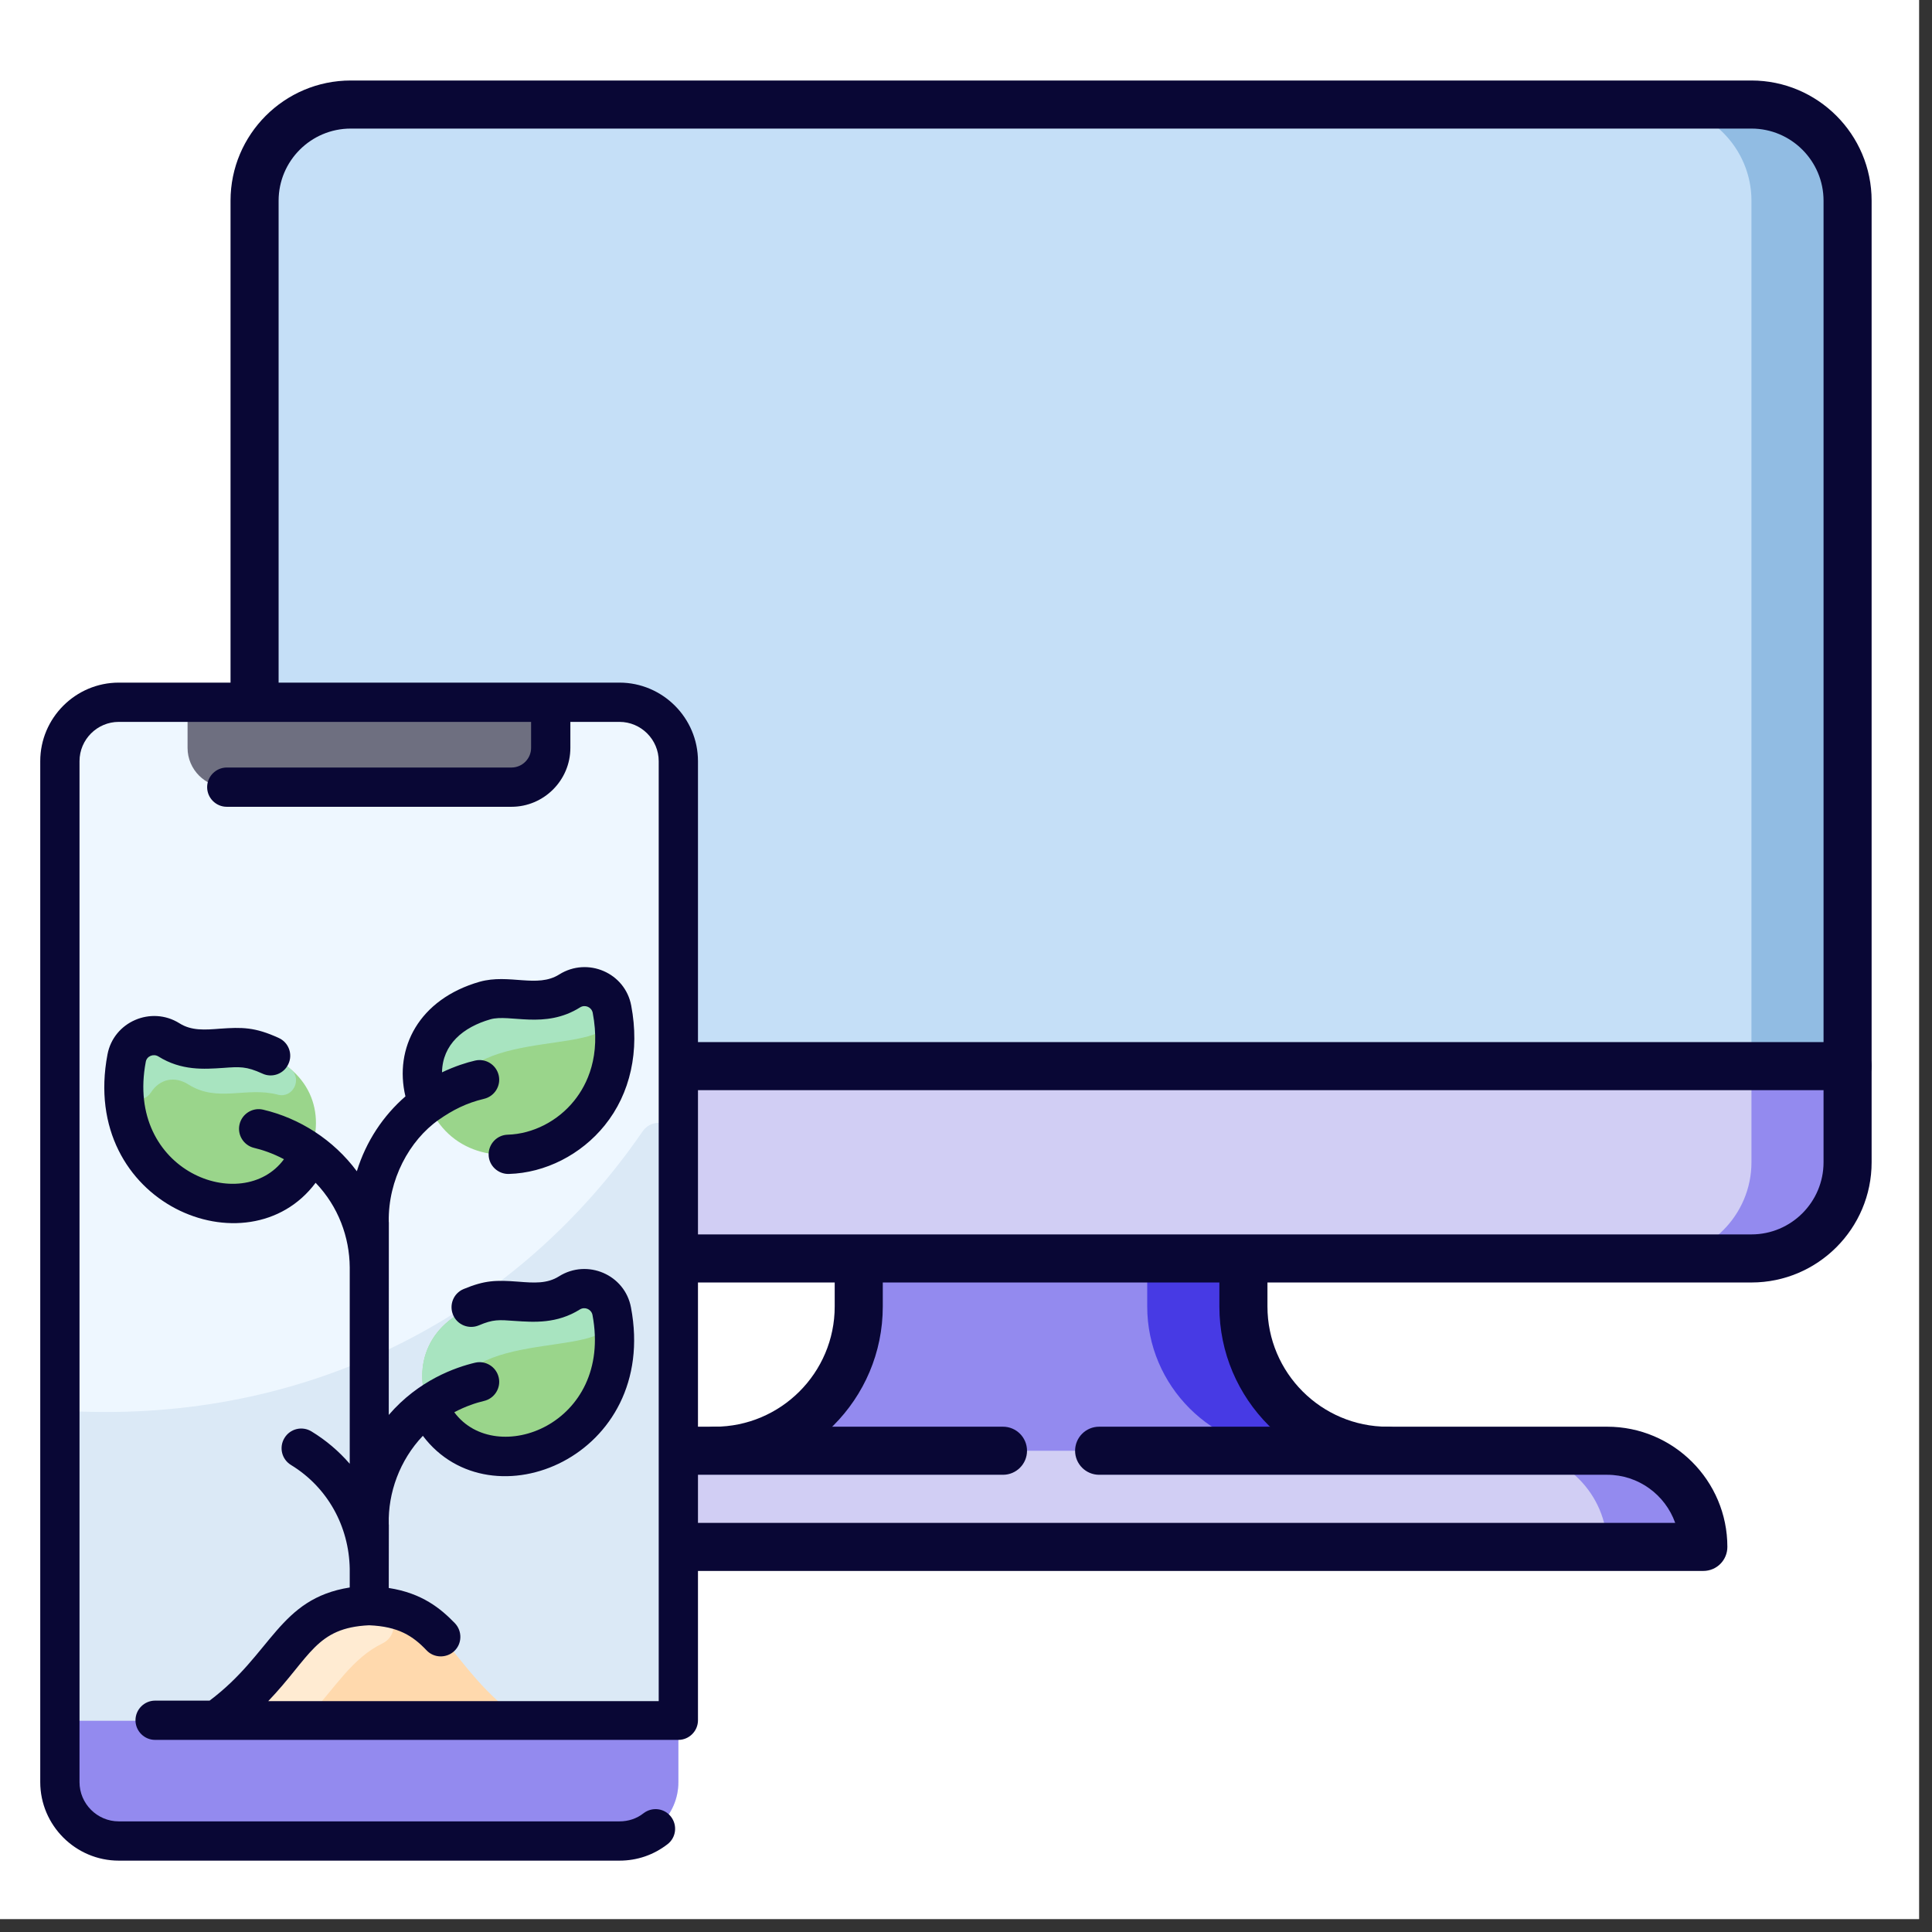
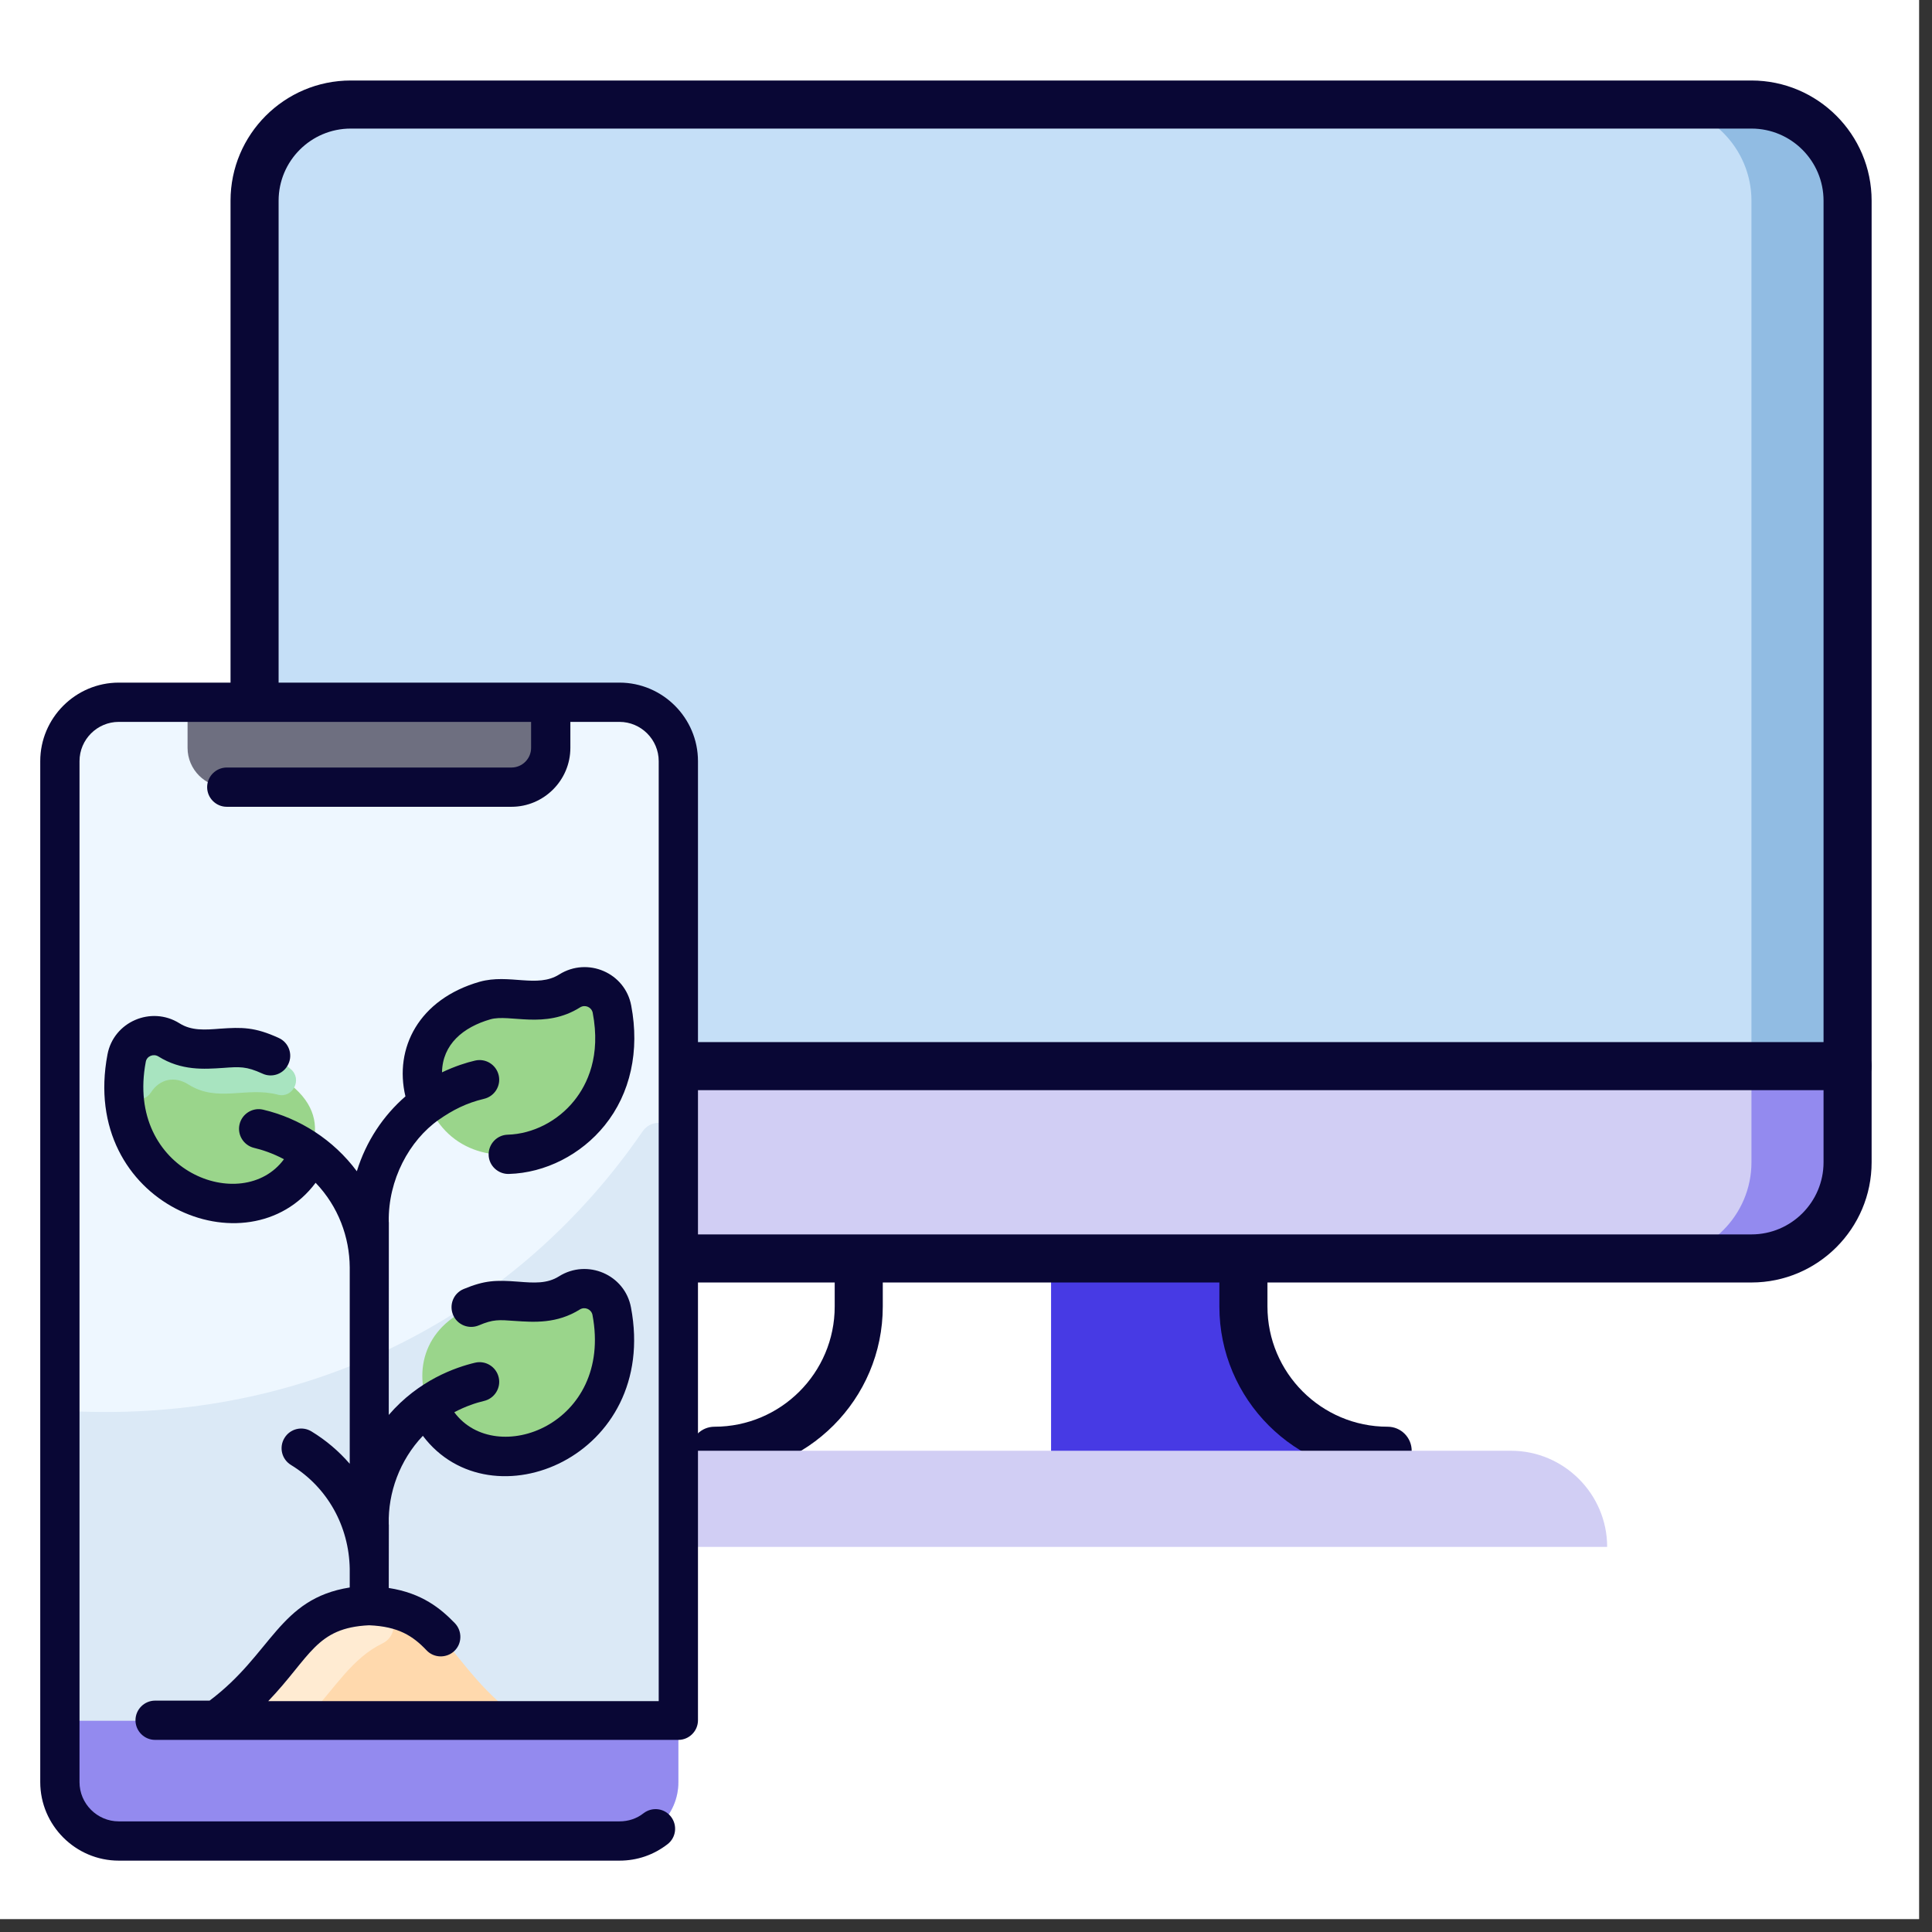
<svg xmlns="http://www.w3.org/2000/svg" width="96" height="96" viewBox="0 0 96 96" fill="none">
  <rect x="0" y="0" width="96" height="96" fill="#333333" stroke="none" />
  <rect width="95.36" height="95.36" fill="white" />
  <path d="M61.783 64.92V57.753H52.227V75.272L68.95 72.087C65.008 72.087 61.783 68.862 61.783 64.92Z" fill="#473AE4" />
-   <path d="M57.005 64.92V57.753H42.671V64.92C42.671 68.862 39.446 72.087 35.504 72.087L52.227 76.865L64.172 72.087C60.23 72.087 57.005 68.862 57.005 64.92Z" fill="#938AEF" />
  <path d="M35.503 73.282C34.843 73.282 34.309 72.747 34.309 72.088C34.309 71.428 34.843 70.893 35.503 70.893C38.797 70.893 41.476 68.214 41.476 64.92V62.531C41.476 61.872 42.011 61.337 42.67 61.337C43.33 61.337 43.865 61.872 43.865 62.531V64.92C43.865 69.531 40.114 73.282 35.503 73.282Z" fill="#090735" />
  <path d="M68.951 73.282C64.341 73.282 60.59 69.531 60.59 64.92V62.531C60.59 61.872 61.124 61.337 61.784 61.337C62.444 61.337 62.979 61.872 62.979 62.531V64.92C62.979 68.214 65.658 70.893 68.951 70.893C69.611 70.893 70.146 71.428 70.146 72.088C70.146 72.747 69.611 73.282 68.951 73.282Z" fill="#090735" />
  <path d="M87.028 5.194H82.25V57.752L91.806 52.974V9.972C91.806 7.344 89.656 5.194 87.028 5.194Z" fill="#91BCE3" />
  <path d="M82.251 5.194H17.428C14.8 5.194 12.65 7.344 12.65 9.972V52.974L87.029 57.752V9.972C87.029 7.344 84.879 5.194 82.251 5.194Z" fill="#C5DFF7" />
  <path d="M87.028 52.975L82.25 62.531H87.028C89.656 62.531 91.806 60.381 91.806 57.753V52.975H87.028Z" fill="#938AEF" />
  <path d="M12.65 52.975V57.753C12.65 60.381 14.8 62.531 17.428 62.531H82.251C84.879 62.531 87.029 60.381 87.029 57.753V52.975H12.65Z" fill="#D1CEF4" />
  <path d="M87.028 63.726H17.428C14.134 63.726 11.455 61.046 11.455 57.753V9.973C11.455 6.679 14.134 4 17.428 4H87.028C90.321 4 93 6.679 93 9.973V57.753C93 61.046 90.321 63.726 87.028 63.726ZM17.428 6.389C15.452 6.389 13.844 7.997 13.844 9.973V57.753C13.844 59.729 15.452 61.337 17.428 61.337H87.028C89.004 61.337 90.611 59.729 90.611 57.753V9.973C90.611 7.997 89.004 6.389 87.028 6.389H17.428Z" fill="#090735" />
  <path d="M91.806 54.169H12.65C11.99 54.169 11.455 53.635 11.455 52.975C11.455 52.315 11.99 51.781 12.65 51.781H91.806C92.466 51.781 93 52.315 93 52.975C93 53.635 92.466 54.169 91.806 54.169Z" fill="#090735" />
-   <path d="M79.858 72.087H75.08L79.858 76.865H84.636C84.636 74.237 82.486 72.087 79.858 72.087Z" fill="#938AEF" />
  <path d="M75.081 72.087H24.593C21.965 72.087 19.814 74.237 19.814 76.865H79.859C79.859 74.237 77.709 72.087 75.081 72.087Z" fill="#D1CEF4" />
-   <path d="M84.638 78.059H19.816C19.156 78.059 18.621 77.525 18.621 76.865C18.621 73.571 21.3 70.892 24.594 70.892H49.838C50.497 70.892 51.032 71.427 51.032 72.087C51.032 72.746 50.497 73.281 49.838 73.281H24.594C23.036 73.281 21.708 74.28 21.215 75.67H83.239C82.746 74.28 81.417 73.281 79.86 73.281H54.616C53.956 73.281 53.421 72.746 53.421 72.087C53.421 71.427 53.956 70.892 54.616 70.892H79.86C83.153 70.892 85.832 73.571 85.832 76.865C85.832 77.525 85.298 78.059 84.638 78.059Z" fill="#090735" />
  <path d="M30.781 34.894H5.903C4.281 34.894 2.977 36.199 2.977 37.821V88.552C2.977 90.174 4.281 91.479 5.903 91.479H30.781C32.403 91.479 33.708 90.174 33.708 88.552V37.821C33.708 36.199 32.403 34.894 30.781 34.894Z" fill="#EEF7FF" />
  <path d="M31.927 56.223C32.476 55.431 33.708 55.809 33.708 56.772V88.552C33.708 90.174 32.403 91.479 30.781 91.479H5.903C4.281 91.479 2.977 90.174 2.977 88.552V71.113C2.977 70.564 3.44 70.113 3.989 70.138C15.732 70.564 25.818 65.113 31.927 56.223Z" fill="#DBE9F6" />
  <path d="M27.369 34.894V37.163C27.369 38.236 26.491 39.114 25.418 39.114H11.271C10.198 39.114 9.32 38.236 9.32 37.163V34.894H27.369Z" fill="#6E6F80" />
  <path d="M21.28 69.845C20.512 67.954 21.17 65.576 24.097 64.735C25.341 64.381 26.853 65.162 28.304 64.247C29.121 63.735 30.219 64.198 30.402 65.15C31.731 72.162 23.243 74.771 21.28 69.845Z" fill="#9AD58B" />
  <path d="M21.28 54.845C20.512 52.955 21.17 50.577 24.097 49.735C25.341 49.382 26.853 50.162 28.304 49.248C29.121 48.735 30.219 49.199 30.402 50.162C31.731 57.162 23.243 59.772 21.28 54.845Z" fill="#9AD58B" />
-   <path d="M22.33 54.528C22.16 55.101 21.342 55.126 21.16 54.552C20.586 52.735 21.306 50.54 24.086 49.748C25.33 49.394 26.842 50.174 28.294 49.26C29.111 48.748 30.208 49.211 30.391 50.174C30.891 52.748 23.464 50.723 22.33 54.528Z" fill="#A8E4C0" />
-   <path d="M22.33 69.528C22.16 70.101 21.342 70.125 21.16 69.552C20.586 67.735 21.306 65.54 24.086 64.747C25.33 64.394 26.842 65.174 28.294 64.259C29.111 63.747 30.208 64.211 30.391 65.162C30.891 67.747 23.464 65.723 22.33 69.528Z" fill="#A8E4C0" />
  <path d="M33.708 85.503V88.552C33.708 90.174 32.391 91.478 30.781 91.478H5.903C4.281 91.478 2.977 90.161 2.977 88.552V85.503H33.708Z" fill="#938AEF" />
  <path d="M25.953 85.503C10.295 85.503 10.734 85.515 10.734 85.503C14.539 82.796 14.355 79.942 18.343 79.796C22.331 79.942 22.148 82.796 25.953 85.503Z" fill="#FFD9AD" />
-   <path d="M15.402 57.284C15.268 57.613 15.085 57.93 14.866 58.223C12.159 61.833 5.049 59.028 6.281 52.601C6.464 51.65 7.561 51.174 8.378 51.699C9.829 52.613 11.342 51.821 12.585 52.187C15.524 53.016 16.171 55.394 15.402 57.284Z" fill="#9AD58B" />
+   <path d="M15.402 57.284C15.268 57.613 15.085 57.93 14.866 58.223C12.159 61.833 5.049 59.028 6.281 52.601C6.464 51.65 7.561 51.174 8.378 51.699C15.524 53.016 16.171 55.394 15.402 57.284Z" fill="#9AD58B" />
  <path d="M19.001 81.662C17.526 82.369 16.636 83.869 15.428 85.186C15.245 85.393 14.977 85.503 14.709 85.503C10.575 85.503 10.733 85.515 10.733 85.503C14.538 82.796 14.355 79.942 18.343 79.796C18.453 79.796 18.55 79.808 18.648 79.808C19.648 79.881 19.904 81.222 19.001 81.662Z" fill="#FFEBD2" />
  <path d="M14.451 53.126C15.037 53.626 14.549 54.589 13.805 54.394C12.232 53.979 10.817 54.809 9.354 53.882C8.695 53.467 7.951 53.589 7.5 54.284C7.098 54.906 6.134 54.638 6.147 53.894C6.159 53.479 6.195 53.04 6.281 52.589C6.464 51.638 7.561 51.162 8.378 51.687C9.829 52.601 11.342 51.809 12.585 52.175C13.366 52.394 13.988 52.723 14.451 53.126Z" fill="#A8E4C0" />
  <path d="M30.78 33.919H5.902C3.756 33.919 2 35.675 2 37.821V88.552C2 90.698 3.756 92.454 5.902 92.454H30.78C31.658 92.454 32.475 92.174 33.17 91.637C33.597 91.308 33.67 90.698 33.341 90.271C33.012 89.844 32.402 89.771 31.975 90.101C31.634 90.369 31.219 90.503 30.78 90.503H5.902C4.829 90.503 3.951 89.625 3.951 88.552V37.821C3.951 36.748 4.829 35.87 5.902 35.87H26.39V37.163C26.39 37.699 25.951 38.138 25.414 38.138H11.268C10.732 38.138 10.293 38.577 10.293 39.114C10.293 39.65 10.732 40.089 11.268 40.089H25.414C27.024 40.089 28.341 38.772 28.341 37.163V35.87H30.78C31.853 35.87 32.731 36.748 32.731 37.821V84.528H13.329C15.439 82.32 15.695 80.881 18.341 80.759C19.792 80.82 20.512 81.284 21.195 82.003C21.561 82.393 22.183 82.406 22.573 82.04C22.963 81.674 22.975 81.052 22.609 80.662C21.902 79.93 20.975 79.162 19.317 78.906C19.317 74.552 19.329 76.052 19.317 75.723C19.28 74.186 19.853 72.564 21.012 71.345C24.402 75.845 32.755 72.369 31.353 64.967C31.048 63.333 29.182 62.54 27.78 63.418C27.183 63.796 26.524 63.747 25.756 63.686C24.634 63.601 24.097 63.613 23.036 64.052C22.536 64.26 22.305 64.833 22.512 65.333C22.719 65.833 23.292 66.064 23.792 65.857C24.512 65.552 24.768 65.577 25.609 65.638C26.524 65.699 27.67 65.784 28.817 65.064C29.061 64.918 29.378 65.052 29.439 65.333C30.475 70.784 24.634 72.967 22.573 70.174C23.146 69.869 23.683 69.698 24.048 69.613C24.573 69.491 24.902 68.967 24.78 68.442C24.658 67.918 24.134 67.589 23.609 67.711C22.634 67.942 20.805 68.577 19.317 70.308C19.317 58.809 19.329 60.991 19.317 60.711C19.28 58.626 20.341 56.662 21.805 55.638C22.487 55.162 23.17 54.809 24.048 54.601C24.573 54.479 24.902 53.955 24.78 53.431C24.658 52.906 24.134 52.577 23.609 52.699C23.183 52.796 22.609 52.979 21.963 53.284C21.987 51.894 23.012 51.04 24.365 50.65C25.329 50.37 27.073 51.162 28.829 50.053C29.073 49.906 29.39 50.04 29.451 50.321C29.865 52.479 29.182 53.882 28.536 54.687C27.719 55.711 26.475 56.345 25.231 56.382C24.695 56.394 24.268 56.845 24.28 57.382C24.292 57.93 24.756 58.345 25.28 58.333C27.097 58.284 28.878 57.37 30.048 55.918C31.329 54.333 31.792 52.211 31.365 49.967C31.06 48.333 29.195 47.54 27.792 48.418C26.695 49.114 25.304 48.37 23.829 48.784C20.817 49.65 19.573 52.077 20.146 54.479C19.049 55.431 18.195 56.699 17.731 58.199C16.573 56.638 14.89 55.565 13.073 55.138C12.549 55.016 12.024 55.345 11.902 55.87C11.78 56.394 12.11 56.918 12.634 57.04C13 57.126 13.536 57.296 14.11 57.601C12.049 60.406 6.207 58.211 7.244 52.76C7.293 52.479 7.622 52.345 7.866 52.492C9.012 53.211 10.146 53.126 11.073 53.065C11.914 53.004 12.232 52.979 13.036 53.345C13.524 53.577 14.11 53.357 14.329 52.87C14.561 52.382 14.341 51.796 13.853 51.577C12.658 51.028 12.024 51.04 10.939 51.114C10.171 51.175 9.512 51.223 8.915 50.845C7.512 49.967 5.646 50.772 5.341 52.394C3.927 59.821 12.329 63.26 15.683 58.772C16.817 59.955 17.366 61.479 17.378 62.967V72.735C16.829 72.101 16.195 71.564 15.475 71.125C15.012 70.845 14.414 70.991 14.134 71.455C13.853 71.918 14 72.516 14.463 72.796C16.28 73.906 17.341 75.845 17.378 77.954V78.881C13.853 79.442 13.524 82.174 10.415 84.503H7.707C7.171 84.503 6.732 84.942 6.732 85.479C6.732 86.015 7.171 86.454 7.707 86.454H33.707C34.243 86.454 34.682 86.015 34.682 85.479V37.821C34.682 35.675 32.926 33.919 30.78 33.919Z" fill="#090735" />
</svg>